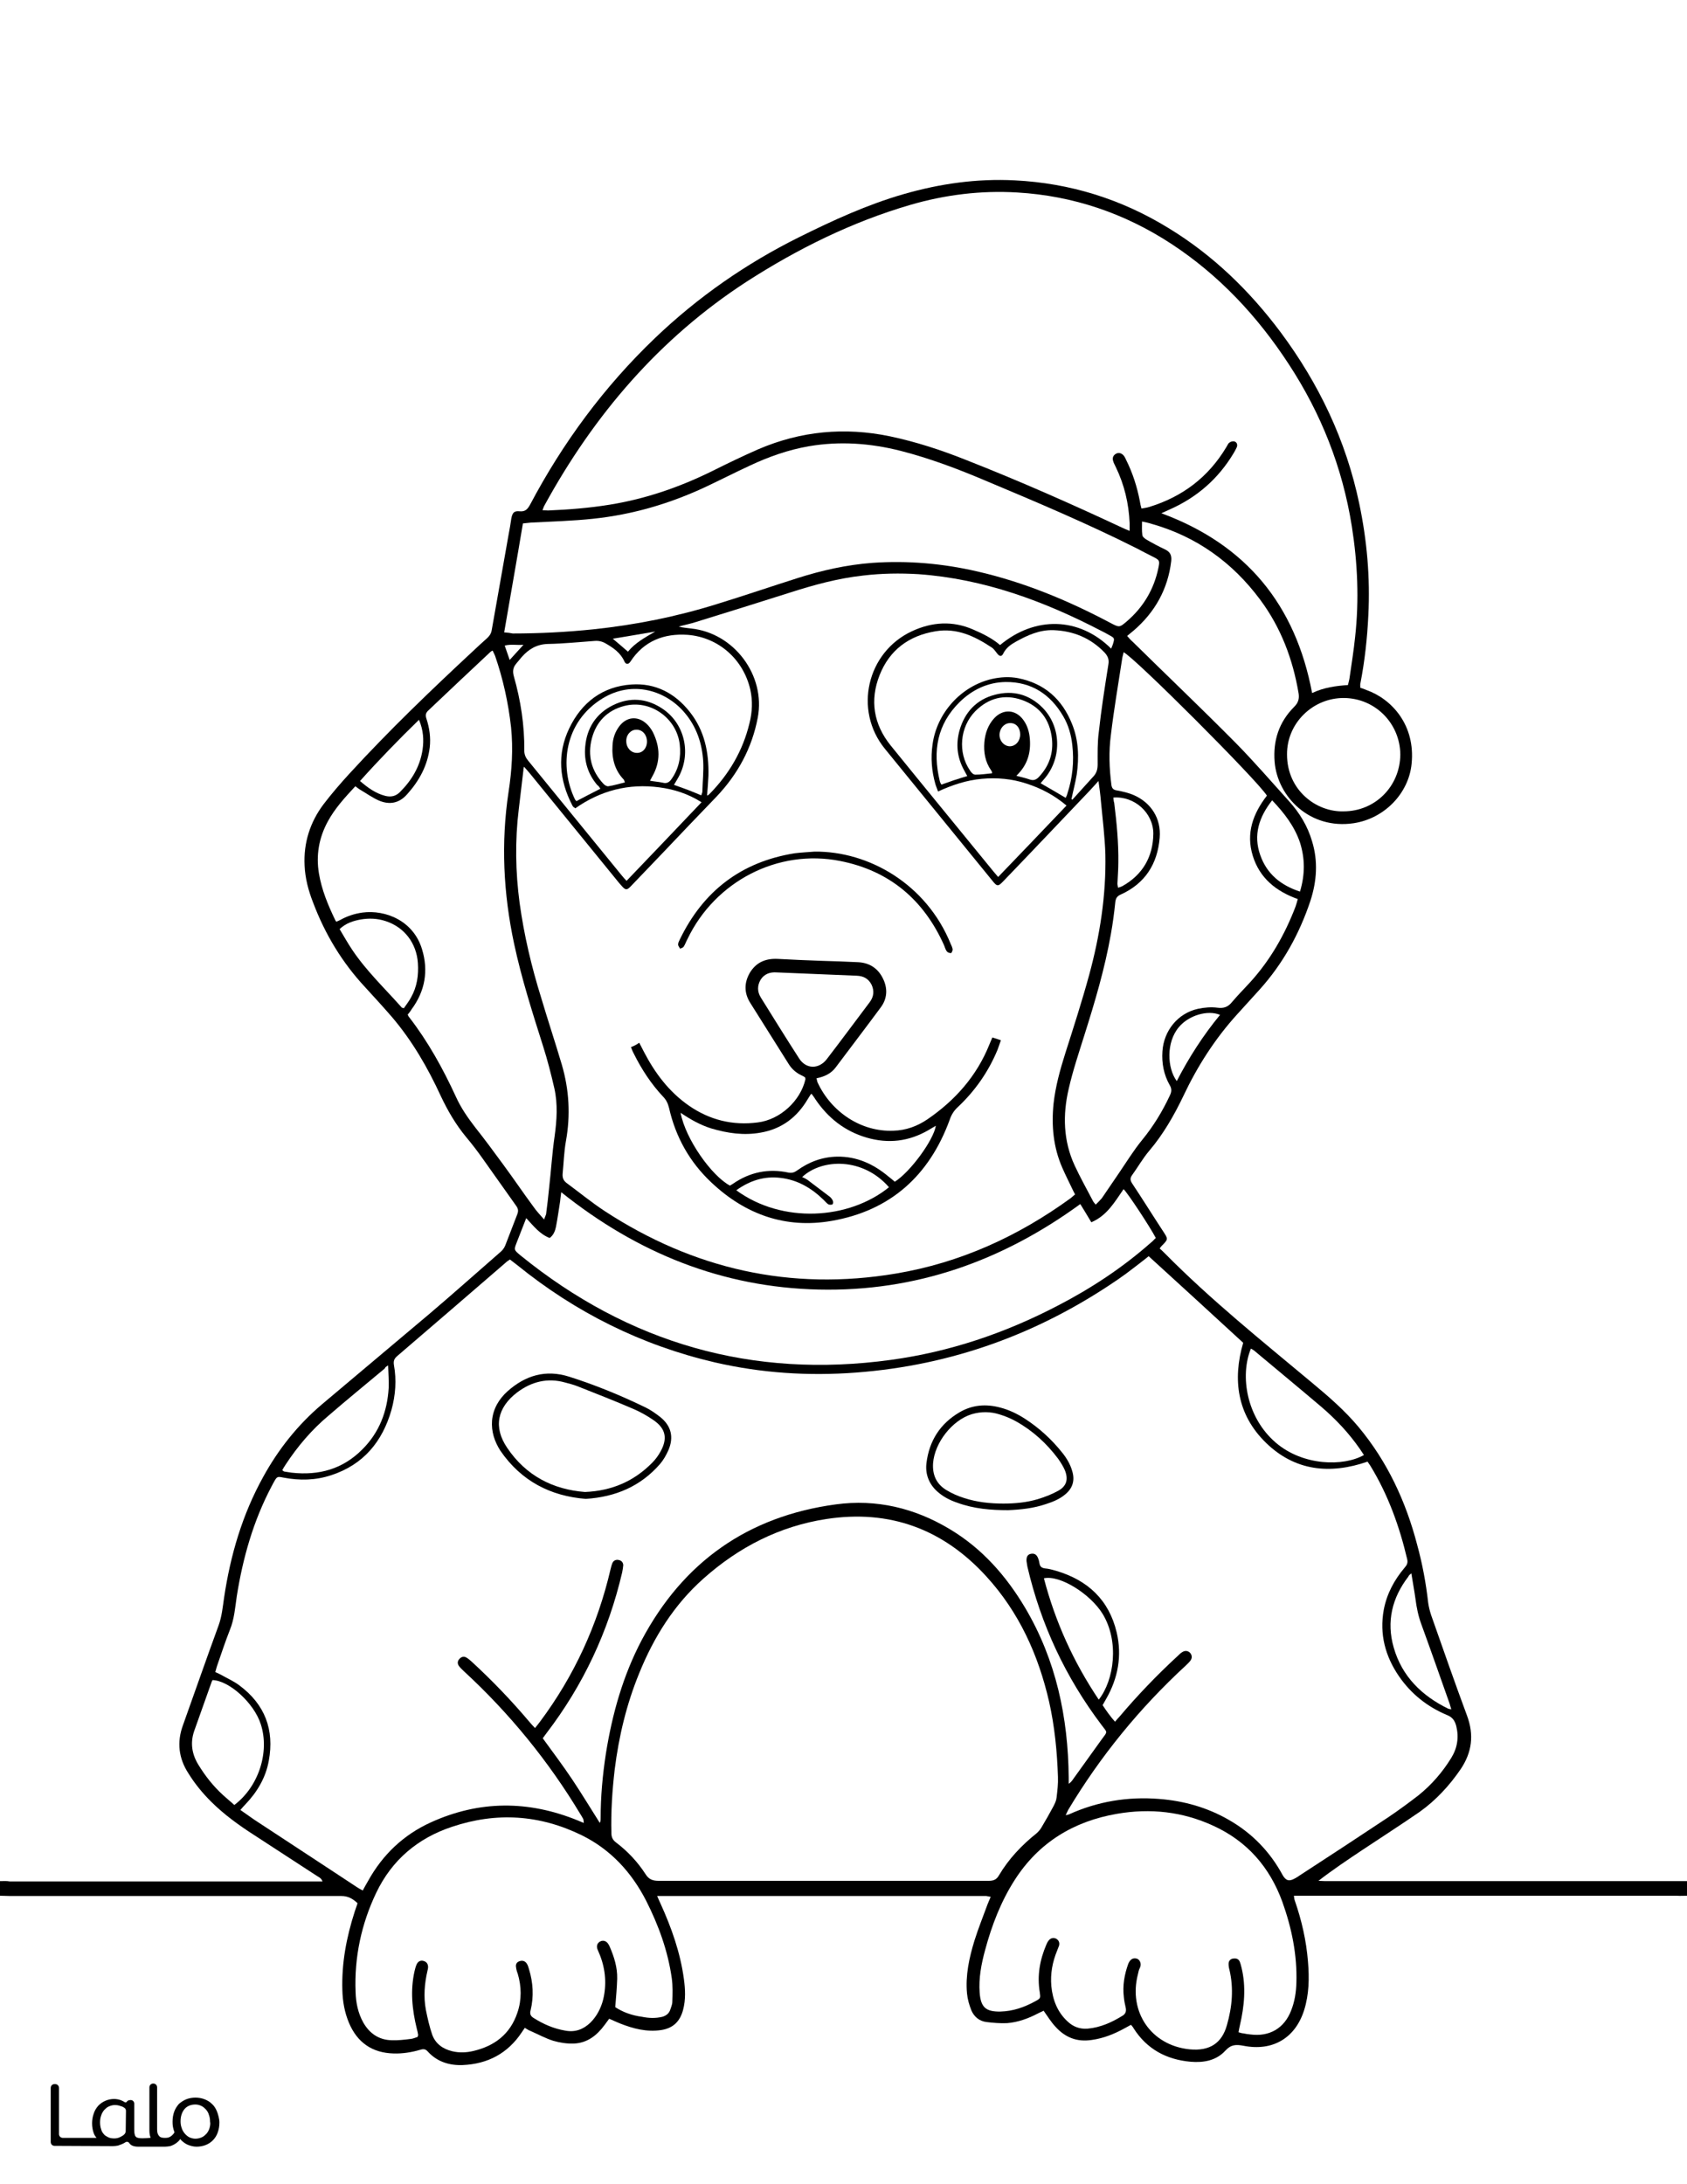
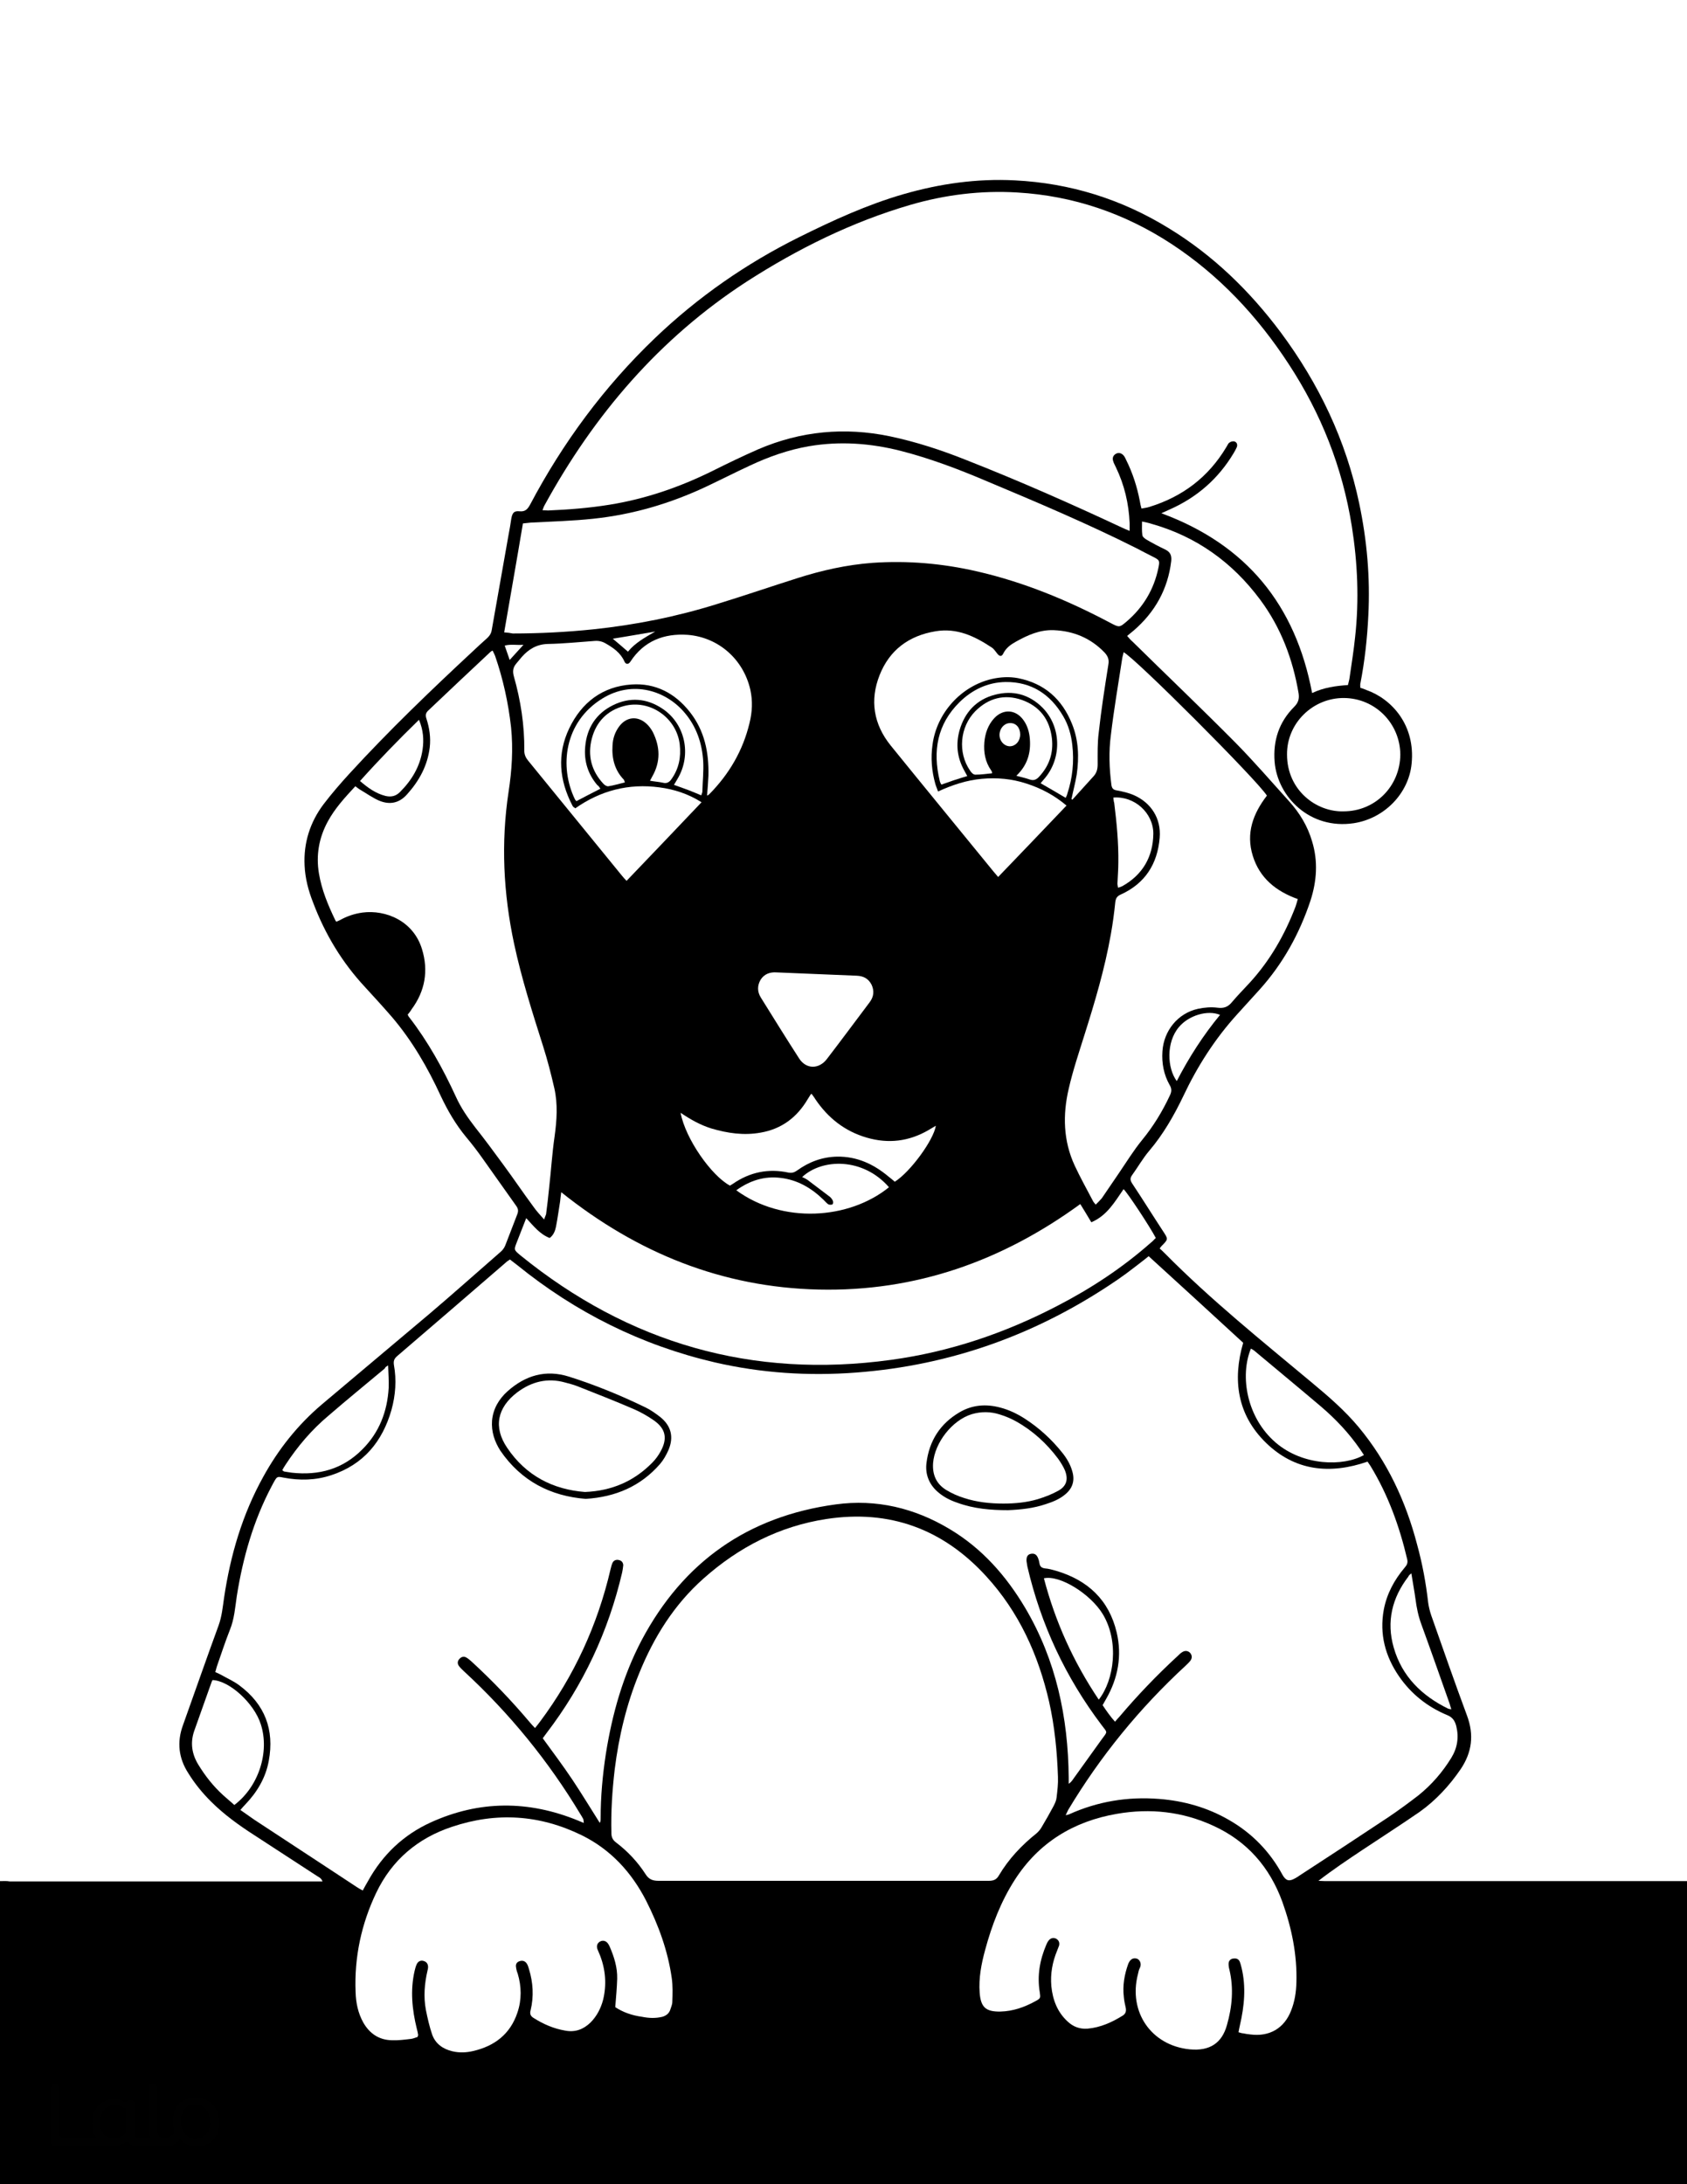
<svg xmlns="http://www.w3.org/2000/svg" version="1.1" id="Layer_1" data-layer="Layer_1" x="0px" y="0px" viewBox="0 0 612 792" style="enable-background:new 0 0 612 792;" xml:space="preserve">
  <style type="text/css">
	.st0{fill:#FFFFFF;}
	.st1{fill:#010101;}
</style>
  <g id="black">
    <rect width="612" height="792" />
  </g>
  <g id="Color">
    <path class="st0" d="M0,682.1C0,454.7,0,227.4,0,0c203.9,0,407.9,0,612,0c0,227.3,0,454.7,0,682.1c-1.1,0-2.2,0-3.4,0   c-30.1,0-60.2,0-90.2,0c-12.6,0-25.1,0-37.7,0c-0.8,0-1.6-0.1-2.4-0.1c5.3-4.1,10.7-7.7,16.1-11.3c6.9-4.6,13.8-9,20.6-13.7   c5.9-4.2,10.8-9.5,14.9-15.5c4.1-6.1,4.9-12.4,2.3-19.4c-4.5-12.1-8.7-24.2-13-36.4c-0.5-1.5-0.9-3.1-1.1-4.6   c-0.8-7.1-2.1-14.1-4-21c-4.1-15.7-10.8-30.1-21.2-42.6c-5-6-10.9-11.1-16.8-16c-18.2-15.2-36.8-30.1-53.5-47   c-0.6-0.6-1.2-1.2-1.9-1.8c0.3-0.4,0.5-0.7,0.7-0.9c2.5-2.5,2.4-2.5,0.5-5.4c-3.8-5.8-7.4-11.6-11.2-17.3c-0.7-1.1-0.8-1.9,0-3   c2.1-2.9,3.9-6.1,6.2-8.8c5.1-6,9-12.8,12.4-19.9c5.1-10.8,11.5-20.8,19.6-29.7c2.6-2.9,5.3-5.8,7.9-8.7   c8.6-9.5,14.6-20.4,18.6-32.4c2.3-7.1,2.8-14.3,0.6-21.5c-1.6-5.5-4.5-10.3-8.3-14.5c-6.5-7.2-12.8-14.5-19.6-21.4   c-12.2-12.3-24.8-24.3-37.2-36.5c-0.7-0.6-1.3-1.3-2-2.1c0.9-0.8,1.6-1.3,2.3-1.9c7.8-6.7,12.5-15.1,13.7-25.3   c0.2-2.1-0.4-3.3-2.3-4.2c-2.3-1.1-4.6-2.3-6.8-3.6c-0.6-0.4-1.4-1-1.4-1.7c-0.2-1.5-0.1-3-0.1-4.8c1.4,0.3,2.4,0.5,3.3,0.8   c16.4,4.6,29.5,14,39.6,27.6c7.5,10.1,11.8,21.5,13.9,33.9c0.3,2-0.1,3.4-1.6,4.9c-5.5,5.5-7.7,12.2-7.1,19.9   c1,12.7,12.8,24.7,28.7,22.3c11.2-1.7,20-10.9,21-21.6c1.4-13.9-7.1-23.4-16.4-26.7c-0.7-0.3-1.5-0.6-2.2-0.8c0-0.6-0.1-1.1,0-1.5   c1.6-8.2,2.5-16.4,2.9-24.8c0.7-13.7-0.5-27.2-3.3-40.5c-4.8-22.9-14.6-43.4-28.5-62.1c-11.3-15.1-24.6-28-40.7-37.8   c-17.1-10.5-35.7-16.3-55.8-17.3c-13.7-0.7-27.1,1.2-40.3,5c-13.2,3.8-25.6,9.5-37.9,15.6c-19.3,9.6-36.7,21.7-52.3,36.6   c-18.4,17.6-33.4,37.9-45.3,60.4c-0.9,1.6-1.7,2.6-3.8,2.4c-2-0.2-2.6,0.5-3,2.6c-0.3,2-0.6,3.9-1,5.9c-2,11.5-4.1,23-6.1,34.5   c-0.2,1.4-0.9,2.3-1.9,3.2c-1.6,1.4-3.2,2.9-4.8,4.4c-15.5,14.4-30.7,29-45,44.6c-3.2,3.5-6.4,7.2-9.3,11c-4.9,6.5-7.3,14-6.9,22.2   c0.2,4.7,1.4,9.2,3.1,13.5c4.3,11.4,10.5,21.7,18.9,30.7c3.3,3.6,6.6,7.2,9.8,10.9c7.3,8.6,12.9,18.3,17.6,28.5   c2.5,5.3,5.4,10.3,9.2,14.9c2.1,2.5,4.1,5.1,6,7.8c4.1,5.7,8.1,11.5,12.2,17.2c0.7,1,0.8,1.8,0.4,2.9c-1.5,3.8-2.9,7.6-4.4,11.4   c-0.4,1-1.1,1.9-2,2.6c-8.5,7.4-16.9,14.9-25.5,22.2c-13,11-26.1,21.9-39.1,32.9c-8.7,7.4-15.7,16.2-21.2,26.2   c-7.6,13.7-11.9,28.4-14.2,43.8c-0.5,3.4-0.8,6.8-2,10.1c-4.4,12-8.6,24.1-12.9,36.1c-2.3,6.2-1.6,12.1,2,17.6   c2.3,3.7,5,7,8.1,10.1c4.7,4.7,10.1,8.6,15.7,12.2c7.6,5,15.3,9.9,22.9,14.9c0.7,0.4,1.5,0.8,1.9,1.9c-1.2,0-2.1,0-3.1,0   c-36.8,0-73.6,0-110.4,0C2.4,682,1.2,682.1,0,682.1z" />
-     <path class="st0" d="M612,687.4c0,34.9,0,69.7,0,104.6c-204,0-408,0-612,0c0-34.9,0-69.8,0-104.6c1.2,0,2.4,0.1,3.6,0.1   c40.1,0,80.2,0,120.2,0c2.5,0,4.2,1,5.9,2.6c-0.3,1.1-0.7,2-1,3c-3,9.3-4.8,18.7-4.5,28.5c0.1,4.1,0.8,8.1,2.4,11.9   c3,7.1,8.4,10.9,16.2,11.1c3.2,0.1,6.4-0.4,9.5-1.3c1-0.3,1.9-0.5,2.8,0.5c3.4,3.8,7.9,5.2,12.8,5c9-0.4,16.3-4.2,21.4-11.9   c0.3-0.5,0.7-1,1.1-1.6c0.8,0.5,1.4,0.9,2.2,1.2c2.7,1.2,5.3,2.6,8.1,3.5c2.4,0.7,5,1.1,7.5,1c4.8-0.2,8.3-2.9,11.1-6.7   c0.6-0.8,1.1-1.5,1.7-2.3c1.4,0.6,2.6,1.2,3.9,1.7c4.8,1.9,9.7,3.2,15,2.4c4.4-0.7,6.8-3.2,7.9-7.3c1-3.7,0.8-7.5,0.3-11.2   c-1.3-9.6-4.5-18.6-8.5-27.4c-0.4-0.8-0.7-1.6-1.2-2.7c1.3,0,2.3,0,3.2,0c38.2,0,76.3,0,114.5,0c0.6,0,1.1,0,1.7,0   c0.5,0.1,1,0.2,1.6,0.3c-0.4,1-0.8,1.8-1.1,2.6c-1.6,4.4-3.4,8.8-4.8,13.3c-1.9,6.2-3.3,12.6-2.7,19.1c0.2,2.1,0.8,4.2,1.6,6.2   c1,2.3,2.9,3.9,5.5,4.2c2.4,0.3,4.9,0.5,7.4,0.4c4-0.3,7.8-1.7,11.4-3.6c0.7-0.3,1.4-0.7,1.9-0.9c1.5,2.1,2.7,4.1,4.3,5.8   c3.5,3.9,7.8,5.6,13.1,4.8c4.4-0.6,8.3-2.2,12.1-4.3c0.7-0.4,1.5-0.8,2.2-1.2c0.4,0.5,0.7,0.8,0.9,1.2c4.8,7.6,11.9,11.4,20.7,12.2   c4.7,0.4,9.3-0.4,12.6-4c2.1-2.3,3.9-2.3,6.6-1.8c10.6,2.1,18.8-2.8,22-12.9c1.8-5.7,1.9-11.6,1.4-17.6c-0.6-7.6-2.3-15-4.8-22.2   c-0.2-0.5-0.2-1-0.3-1.7c1.2,0,2.1,0,3.1,0c45.3,0,90.6,0,135.8,0C609.6,687.5,610.8,687.4,612,687.4z" />
    <path class="st0" d="M211.8,661c-0.8-0.3-1.5-0.6-2.2-0.9c-17.9-7.3-35.7-7.3-53.3,0.7c-9.9,4.5-17.5,11.7-22.8,21.3   c-0.6,1-1.2,2.1-1.9,3.4c-0.8-0.4-1.5-0.8-2.1-1.2c-2.7-1.8-5.5-3.6-8.2-5.4c-9.7-6.4-19.4-12.7-29.1-19.1c-1.6-1.1-3.1-2.2-5-3.5   c0.7-0.8,1.2-1.4,1.8-2c4.3-4.5,7.4-9.7,8.5-15.8c2.1-11.3-1.4-20.5-10.7-27.4c-2-1.5-4.3-2.5-6.4-3.7c-0.7-0.4-1.4-0.7-2.3-1.1   c0.3-0.9,0.4-1.6,0.7-2.4c1.5-4.3,2.9-8.6,4.6-12.9c1.6-3.9,1.9-8.1,2.5-12.2c2.2-13.9,6-27.3,12.6-39.8c0.3-0.5,0.5-1,0.8-1.5   c1.2-2.1,1.2-2.2,3.6-1.7c5.8,1.1,11.6,1,17.3-0.9c11.6-3.8,18.5-12.1,21.8-23.6c1.5-5.4,1.9-10.9,0.9-16.4   c-0.2-1.4,0.1-2.2,1.1-3.1c13.2-11.3,26.3-22.6,39.5-34c0.4-0.4,0.9-0.7,1.5-1.1c0.9,0.7,1.8,1.4,2.6,2   c21.2,17.2,45.1,29.1,71.7,35.3c16.9,3.9,34,5,51.2,3.7c34.8-2.6,66.4-14.1,95.1-33.8c1.9-1.3,3.8-2.7,5.6-4.1   c1.8-1.4,3.7-2.8,5.5-4.3c11.4,10.4,22.8,20.8,34.3,31.4c-3.9,13.4-2.2,26.1,8.3,36.3s23.2,11.5,36.8,6.8c0.4,0.6,0.8,1.1,1.1,1.6   c6.4,10.5,10.5,21.9,13.3,33.8c0.3,1.3-0.1,2.1-0.9,3c-3.8,4.5-6.5,9.5-7.6,15.3c-1.6,8.8,0.5,16.8,5.5,24.1   c4.4,6.4,10.3,11.1,17.5,14.1c2,0.8,2.8,2.1,3.3,4c1,4.1,0.4,7.9-1.8,11.5c-3.2,5.2-7.1,9.7-11.8,13.5c-3.6,2.8-7.3,5.5-11,8   c-10.7,7.1-21.5,14.2-32.3,21.2c-0.5,0.4-1.1,0.7-1.6,1c-2.1,1.2-3.3,0.9-4.5-1.2c-4.6-8.5-11.1-15.2-19.5-20   c-7.8-4.5-16.3-6.9-25.3-7.6c-11.4-0.9-22.3,0.9-32.7,5.6c-0.3,0.1-0.6,0.2-1.2,0.3c0.4-0.8,0.6-1.3,0.9-1.9   c11.7-19.5,25.9-36.9,42.6-52.3c0.6-0.6,1.3-1.2,1.8-1.9c0.6-0.9,0.6-1.8-0.1-2.7c-0.7-0.8-1.8-1-2.8-0.4c-0.7,0.4-1.3,1-1.8,1.5   c-7.5,6.9-14.5,14.2-21.1,22c-0.5,0.5-1,1.1-1.6,1.8c-1.7-1.9-3.1-3.9-4.5-6c0.4-0.8,0.9-1.5,1.3-2.3c4.3-7.5,5.8-15.6,3.8-24.1   c-2.8-11.8-10.5-18.9-21.9-22.3c-1.4-0.4-2.8-0.8-4.2-0.9c-1.2-0.2-1.7-0.7-1.9-1.8c-0.1-0.5-0.2-1.1-0.4-1.6   c-0.5-1.5-1.3-2.1-2.6-1.9c-1.3,0.2-1.8,1.1-1.7,2.7c0.1,0.6,0.2,1.3,0.3,1.9c4.9,21.1,13.9,40.3,27,57.6c2.1,2.8,2.2,2.1-0.1,5.2   c-3.4,4.7-6.8,9.5-10.2,14.2c-0.4,0.6-0.9,1.3-1.7,1.8c0-0.8,0-1.5,0-2.3c-0.2-21.8-4.6-42.6-15.8-61.5   c-6.9-11.6-15.6-21.5-27.3-28.5c-12.8-7.7-26.7-11-41.4-9c-31.8,4.3-55.3,20.8-70.4,49.2c-6.8,12.9-10.7,26.8-13,41.2   c-1.2,7.8-1.9,15.6-1.9,23.4c0,0.5,0,1.1-0.3,1.7c-3.3-5.2-6.5-10.5-9.9-15.6s-7.1-10-10.8-15.1c0.5-0.6,0.9-1.3,1.4-1.9   c13.3-17.4,22.4-36.8,27.4-58.2c0.2-0.9,0.3-1.7,0.4-2.6c0-1-0.6-1.7-1.5-1.9c-1-0.3-2,0.1-2.4,1c-0.3,0.7-0.5,1.5-0.7,2.3   c-4.7,20.2-13.2,38.7-25.6,55.3c-0.5,0.7-1.1,1.4-1.8,2.3c-0.8-0.8-1.4-1.5-2-2.2c-6.5-7.7-13.5-15-20.9-21.8   c-0.6-0.5-1.2-1.1-1.9-1.5c-0.9-0.6-1.9-0.4-2.6,0.4c-0.8,0.8-0.8,1.8-0.2,2.6c0.5,0.7,1.2,1.3,1.8,1.9   c16.6,15.3,30.7,32.6,42.3,51.9c0.3,0.5,0.7,1.1,1,1.7C211.8,660.4,211.7,660.6,211.8,661z M212.5,543.5   c10.9-0.7,19.9-4.6,26.9-12.6c1.3-1.5,2.3-3.3,3.1-5.1c2-4.7,1-8.8-3-12c-1.7-1.3-3.5-2.6-5.4-3.5c-8.9-4.3-18.1-8.1-27.6-11.1   c-8.5-2.7-15.9-0.5-22.4,5.3c-3.1,2.8-5.2,6.3-5.6,10.6c-0.3,4,0.9,7.6,3,10.9C189.1,537.1,199.8,542.5,212.5,543.5z M365.7,547.6   c4.7-0.2,9.3-0.7,13.7-2.2c2.5-0.8,5-1.8,7-3.5c2.7-2.2,3.6-5,2.6-8.4c-0.7-2.5-2-4.7-3.6-6.7c-3.9-4.9-8.5-9.1-13.8-12.5   c-2.7-1.7-5.6-3.1-8.7-3.9c-5.2-1.4-10.2-1-14.8,1.7c-7,4.1-11,10.3-12,18.4c-0.5,4,0.9,7.6,3.9,10.3c2.1,1.9,4.6,3.2,7.3,4.1   C353.3,547.1,359.5,547.6,365.7,547.6z" />
-     <path class="st0" d="M190.1,278c0.9,1,1.4,1.6,2,2.3c10.9,13.3,21.7,26.7,32.6,40c0.3,0.3,0.5,0.6,0.8,0.9c1.4,1.6,1.9,1.7,3.4,0.1   c7.1-7.4,14.2-14.8,21.2-22.2c3.3-3.4,6.5-6.8,9.8-10.2c7.7-8.1,12.9-17.6,15-28.7c2.9-15.3-8.6-30.7-24.2-32.3   c-1.5-0.2-3-0.3-4.5-0.7c2.1-0.6,4.3-1,6.4-1.7c11.3-3.5,22.6-7,33.9-10.6c8.7-2.8,17.5-5.2,26.6-6.2c6.7-0.8,13.4-0.9,20.1-0.5   c23.7,1.7,45.4,9.7,66.2,20.5c1,0.5,2,1,3,1.6c2,1.1,2,1.1,1.3,3.4c-0.2,0.5-0.4,1-0.6,1.5c-11.7-11.6-27.7-11.8-40.3-1.3   c-2.8-2.4-6.2-4.1-9.7-5.6c-7.5-3.3-15-2.8-22.3,0.6c-16.3,7.6-21.2,28.6-9.8,42.6c12.9,15.9,25.9,31.7,38.8,47.6   c2,2.5,2.2,2.5,4.4,0.2c10.5-10.9,20.9-21.9,31.3-32.8c0.9-1,1.8-2,3-3.3c0.4,2.8,0.7,5.1,0.9,7.5c0.6,6.4,1.4,12.7,1.6,19.1   c0.3,14.9-2,29.5-5.9,43.8c-2.6,9.5-5.6,18.8-8.6,28.2c-1.9,6-3.6,12.1-4.3,18.4c-0.8,8-0.1,15.8,3.2,23.3c1.1,2.5,2.3,4.9,3.5,7.4   c0.3,0.7,0.7,1.4,1.1,2.2c-0.6,0.5-1,0.9-1.5,1.3c-19.1,13.9-40.2,23.5-63.5,27.4c-38.2,6.4-73.4-1.6-105.7-22.7   c-4.7-3.1-9.1-6.7-13.7-10.1c-1.1-0.8-1.6-1.8-1.5-3.3c0.4-4,0.5-8,1.2-11.9c1.7-9.4,1.2-18.6-1.5-27.8c-2.4-8.1-5.1-16.2-7.5-24.3   c-3.5-11.2-6.2-22.7-7.8-34.3c-1.5-11.3-1.7-22.6-0.3-34c0.6-4.8,1.1-9.5,1.7-14.3C189.8,279.1,189.9,278.8,190.1,278z    M228.9,379.7c0.4,1.1,0.7,1.8,1.1,2.5c2.8,5.6,6.2,10.8,10.5,15.4c1.2,1.2,1.8,2.5,2.2,4.1c2.4,10.6,7.5,19.7,15.4,27.1   c12.3,11.6,26.9,16.8,43.6,13.9c21.3-3.7,35.4-16.4,42.8-36.6c0.6-1.8,1.5-3.3,2.9-4.6c6.3-5.9,11.2-12.9,14.5-20.9   c0.4-1,0.7-2.1,1.2-3.4c-1.1-0.4-2.1-0.7-3.1-1c-0.4,1-0.8,1.8-1.1,2.6c-4.6,11.4-12.4,20.2-22.5,27.1c-3.7,2.5-7.8,4-12.3,4.1   c-11.6,0.5-22.5-6.7-27.5-17.5c-0.2-0.4-0.2-0.9-0.4-1.5c2.9-0.6,5.3-1.7,7-4c5.4-7.2,10.9-14.4,16.3-21.7   c2.4-3.2,2.6-6.9,0.8-10.5c-1.8-3.7-4.9-5.7-9-5.9c-4.5-0.2-8.9-0.4-13.4-0.5c-5.3-0.2-10.5-0.4-15.8-0.7c-4.3-0.2-7.7,1.2-10,4.9   c-2.2,3.7-2.2,7.5,0.1,11.1c4.6,7.4,9.3,14.7,13.9,22.1c1.1,1.8,2.7,3.2,4.6,4.1c0.5,0.2,1,0.5,1.4,0.8c0,0.3,0.1,0.5,0.1,0.6   c-1.8,7.9-9.2,14.7-17.3,15.7c-9.1,1.2-17.5-0.9-25-6.1c-7.2-5-12.3-11.8-16.3-19.5c-0.5-1-1.1-2.1-1.7-3.3   C230.8,378.9,229.9,379.3,228.9,379.7z M295.5,308.8c-2.4,0.2-4.8,0.3-7.2,0.6c-19.4,3.1-33.2,13.7-41.7,31.3   c-0.3,0.6-0.6,1.2-0.6,1.8c0,0.5,0.5,1,0.7,1.5c0.5-0.2,1.1-0.4,1.3-0.7c0.6-0.9,0.9-1.9,1.4-2.8c10-20.9,32.8-32.8,55.4-28.3   c17.8,3.5,30.3,14,37.7,30.6c0.3,0.7,0.5,1.6,1,2.2c0.3,0.4,1,0.6,1.5,0.6c0.2,0,0.6-0.9,0.6-1.3c-0.1-0.7-0.4-1.4-0.7-2   C336.1,320.6,315.2,308.6,295.5,308.8z" />
    <path class="st0" d="M421.3,186.1c1.2-0.5,2-0.9,2.9-1.3c10-4.4,17.8-11.2,23.4-20.6c0.4-0.7,0.8-1.4,1.1-2.1c0.3-0.9,0-1.7-0.8-2   c-0.6-0.2-1.4,0-1.9,0.4c-0.5,0.3-0.7,1-1.1,1.6c-6.5,10.9-15.9,18-27.9,21.7c-0.9,0.3-1.8,0.4-2.9,0.6c-0.3-1.1-0.5-1.9-0.6-2.7   c-1-5.2-2.6-10.2-5-15c-0.2-0.4-0.4-0.9-0.7-1.3c-0.8-1.1-1.9-1.4-2.9-0.9c-1.1,0.6-1.5,1.6-1,2.9c0.2,0.7,0.6,1.3,0.9,2   c3.1,6.4,4.7,13.2,5,20.3c0,0.8,0,1.6,0,2.8c-1.2-0.5-2-0.8-2.8-1.2c-18.6-8.7-37.4-17-56.5-24.5c-9-3.6-18.2-6.6-27.7-8.6   c-16.4-3.4-32.3-1.9-47.7,4.7c-5.7,2.5-11.3,5.2-16.9,8c-11.8,5.8-24,10-37,12.1c-7.4,1.2-14.9,1.8-22.4,2.1c-0.6,0-1.2-0.1-2-0.1   c0.3-0.7,0.4-1.2,0.7-1.7c18-32.9,41.8-60.7,73.4-81.2c18.5-11.9,38.1-21.6,59.3-27.8c12.7-3.7,25.7-5.3,38.9-4.5   c20.2,1.2,38.8,7.5,55.8,18.6c17.4,11.4,31.3,26.3,42.6,43.6c11.8,18,19.5,37.5,22.9,58.8c2.1,13.3,2.7,26.7,1.2,40.2   c-0.5,4.9-1.3,9.8-2,14.7c-0.1,0.9-0.4,1.7-0.6,2.7c-4.4,0.3-8.8,0.9-13,2.9C470,219.4,452.2,197.5,421.3,186.1z" />
    <path class="st0" d="M298.3,682c-19.8,0-39.6,0-59.3,0c-2.2,0-3.6-0.5-4.8-2.4c-2.9-4.5-6.5-8.3-10.7-11.5   c-1.2-0.9-1.7-1.9-1.7-3.4c-0.2-7.7,0.3-15.4,1.2-23.1c1.5-12,4.3-23.7,8.9-34.9c5.3-13.1,12.7-24.9,23.3-34.3   c12.8-11.4,27.6-19,44.6-21.6c22.9-3.5,42.3,3.6,58,20.8c11.9,13,18.9,28.5,22.8,45.5c2,8.9,2.9,18.1,3.2,27.2   c0.1,2.5-0.2,5-0.5,7.5c-0.1,1.1-0.6,2.1-1.1,3.1c-1.4,2.6-2.8,5.1-4.3,7.6c-0.5,0.9-1.2,1.7-1.9,2.3c-5.4,4.3-10.1,9.3-13.6,15.2   c-0.9,1.6-2,2-3.8,2C338.4,682,318.4,682,298.3,682z" />
    <path class="st0" d="M182.9,229.3c2.3-13.4,4.6-26.3,6.8-39.5c1-0.1,1.9-0.2,2.8-0.3c7.6-0.4,15.2-0.6,22.7-1.4   c14.3-1.5,27.9-5.5,40.9-11.6c5.3-2.5,10.6-5.2,16-7.7c6.8-3.2,13.9-5.7,21.4-7c11.2-1.9,22.3-1.1,33.3,1.7   c10.5,2.7,20.6,6.5,30.5,10.7c18.6,7.8,37.1,15.6,55.2,24.7c1.9,1,3.8,2,5.8,3c2.4,1.2,2.5,1.4,1.9,4.2c-1.6,7.6-5.4,14-11.3,19.1   c-2.8,2.4-2.8,2.4-6.2,0.6c-15.3-8.1-31.2-14.7-48.2-18.6c-12.6-2.9-25.3-4-38.1-3.1c-9.2,0.7-18.2,2.7-27,5.5   c-9.8,3.1-19.4,6.4-29.2,9.4c-14.7,4.6-29.7,7.6-45,9.2c-9.7,1-19.4,1.5-29.2,1.5C185.1,229.5,184.2,229.4,182.9,229.3z" />
    <path class="st0" d="M197.4,442.2c-1.6-1.8-2.9-3.2-4-4.8c-3.7-5-7.2-10.2-10.9-15.2c-3.3-4.5-6.6-9-10.1-13.4   c-2.7-3.5-5.2-7.1-7-11.1c-4.7-10.2-10.1-20-17-28.9c-0.2-0.2-0.3-0.5-0.5-0.9c0.5-0.6,1-1.2,1.4-1.9c4.9-6.6,6.2-14,3.8-21.8   c-3.1-10.3-13.2-14.4-21.6-13.3c-2.9,0.4-5.6,1.3-8.1,2.7c-0.4,0.2-0.8,0.4-1.4,0.6c-0.2-0.2-0.3-0.4-0.4-0.6   c-2.6-5.4-4.9-10.9-5.9-16.9c-1.1-6.6,0-12.9,3.2-18.8c2.6-4.8,6.2-8.7,10-12.8c0.7,0.5,1.3,1,2,1.4c2.2,1.3,4.3,2.8,6.6,3.8   c3.8,1.6,7.3,1,10.2-2.3c4.4-4.9,7.4-10.4,8.2-17c0.4-3.6-0.1-7-1.2-10.4c-0.4-1.2-0.3-2.1,0.7-3c7.5-7.1,15-14.2,22.5-21.2   c0.2-0.2,0.4-0.3,0.8-0.5c0.3,0.6,0.6,1.2,0.9,1.9c2.9,8.4,4.8,17,5.8,25.9c0.8,7.9,0.3,15.6-0.9,23.4c-2.8,18.5-1.9,36.8,2,55.1   c2.7,12.6,6.6,24.8,10.5,37.1c1.6,5,2.9,10.1,4.1,15.3c1.3,5.8,0.9,11.6,0.1,17.4c-0.9,6.2-1.3,12.6-2,18.8   c-0.3,3.2-0.7,6.4-1.1,9.5C198,440.7,197.7,441.2,197.4,442.2z" />
    <path class="st0" d="M397.5,436.8c-0.5-0.6-0.9-1-1.1-1.5c-2.2-4.2-4.5-8.3-6.5-12.6c-4.2-9-4.4-18.5-2.2-27.9   c1.5-6.6,3.7-13.1,5.7-19.5c3.8-12,7.4-24.1,9.6-36.6c0.7-3.9,1.2-7.7,1.6-11.6c0.2-1.4,0.6-2.1,1.9-2.7c8.9-4,13.4-11.1,14.2-20.6   c0.6-7.1-3.2-12.7-9.2-15.4c-2-0.9-4.2-1.4-6.4-1.8c-1.2-0.2-1.7-0.7-1.9-1.9c-0.8-6.1-1-12.2-0.2-18.2c1.1-9.3,2.7-18.5,4.1-27.7   c0.1-0.8,0.4-1.5,0.5-2.3c3.8,1.7,48.5,46.4,52,52c-5,6.5-7.7,13.6-5.1,21.9c2.5,8,8.4,12.8,16.3,15.6c-0.3,1-0.5,1.9-0.8,2.7   c-3.9,10.2-9.2,19.5-16.6,27.6c-2.2,2.4-4.4,4.6-6.5,7.1c-1.4,1.7-2.9,2.3-5.2,2c-2.3-0.3-4.8-0.1-7.1,0.4   c-7.3,1.6-12.4,7.9-12.9,15.4c-0.3,4.3,0.5,8.5,2.6,12.2c0.8,1.3,0.8,2.4,0.1,3.8c-2.7,5.8-6,11.2-10.1,16.2   c-3.1,3.8-5.6,7.9-8.4,12c-2.1,3-4.1,6.1-6.2,9.1C399.2,435.1,398.4,435.9,397.5,436.8z" />
    <path class="st0" d="M449.3,736.9c0.2-1,0.3-1.7,0.5-2.5c1.6-6.9,2.3-13.9,0.6-20.9c-0.2-0.8-0.4-1.6-0.7-2.3c-0.5-1-1.4-1.2-2.5-1   c-1,0.2-1.5,1-1.5,1.9c0,0.7,0.1,1.4,0.3,2.1c1.6,6.8,1,13.5-0.9,20.1c-1.8,6.5-6.2,9.5-13.5,8.8c-14-1.4-22.3-13.6-18.8-27.2   c0.2-0.8,0.3-1.6,0.7-2.3c0.8-1.6-0.1-3.1-1.1-3.4c-1.3-0.4-2.4,0.2-3.1,1.9c-1.4,3.9-2.1,7.9-1.6,12c0.1,1.3,0.4,2.7,0.7,4   c0.2,1.1,0,2-1,2.7c-4,2.5-8.2,4.4-12.9,4.8c-2.8,0.2-5.2-0.7-7.2-2.6c-3.7-3.4-5.4-7.8-5.9-12.8c-0.4-4.5,0.4-8.8,2.1-12.9   c0.2-0.6,0.5-1.2,0.7-1.8c0.3-1.2-0.2-2.1-1.2-2.6c-1-0.4-2-0.1-2.7,0.9c-0.3,0.4-0.5,0.8-0.7,1.3c-2.4,5.6-3.4,11.3-2.4,17.3   c0.3,2.1,0.3,2.2-1.5,3.2c-4,2.2-8.2,3.7-12.8,3.8c-5.3,0.1-7.1-1.6-7.5-6.8c-0.4-5.3,0.6-10.5,2-15.6c2.4-8.9,5.7-17.5,10.7-25.3   c8.7-13.6,21.4-21.3,37.1-24c12.1-2.1,23.8-0.8,34.9,4.3c12.3,5.6,20.5,15,25.1,27.6c3.4,9.5,5.4,19.2,5.1,29.3   c-0.1,3.5-0.6,6.8-1.9,10.1c-2.5,6.5-7.9,9.6-14.8,8.7c-0.9-0.1-1.7-0.2-2.6-0.4C450.5,737.3,450.1,737.1,449.3,736.9z" />
    <path class="st0" d="M223.2,727.8c0.3-3.8,0.6-7,0.7-10.3c0.1-4.1-1.1-7.9-2.7-11.6c-0.2-0.4-0.3-0.7-0.6-1.1   c-0.7-1-1.7-1.3-2.7-0.9c-1.1,0.5-1.6,1.5-1.2,2.8c0.3,0.8,0.7,1.6,1,2.4c2,5.2,2.4,10.6,1.1,16c-0.8,3.1-2.3,6-4.6,8.3   c-2.6,2.5-5.6,3.6-9.2,2.9c-4.1-0.7-7.8-2.3-11.3-4.5c-1.2-0.7-1.6-1.5-1.2-2.9c1.2-5,0.9-10-0.6-14.9c-0.2-0.7-0.4-1.4-0.8-2   c-0.6-0.9-1.5-1.2-2.5-0.9c-1.1,0.3-1.6,1.1-1.4,2.2c0.1,0.8,0.3,1.6,0.6,2.3c1.4,4.7,1.5,9.5-0.1,14.2c-2.6,7.8-8.3,12.1-16,13.9   c-2.5,0.6-5.1,0.7-7.6,0.1c-3.4-0.8-6.1-2.7-7.3-6c-1-2.9-1.7-6-2.3-9c-0.9-4.8-0.5-9.6,0.6-14.3c0.1-0.4,0.2-0.8,0.2-1.2   c0-1.1-0.5-1.9-1.5-2.2c-1-0.4-2.1,0-2.6,1.1c-0.4,0.8-0.6,1.7-0.8,2.5c-1.6,7-0.9,14,0.8,20.9c0.2,0.8,0.4,1.5,0.5,2.3   c0,0.1-0.1,0.3-0.2,0.7c-0.7,0.2-1.5,0.6-2.3,0.7c-2.4,0.3-4.8,0.6-7.1,0.5c-4.6-0.1-8-2.4-10.3-6.4c-1.9-3.4-2.7-7.2-2.8-11.1   c-0.5-12.6,2.1-24.7,7.5-36c5.7-11.9,15.1-19.8,27.5-23.9c16.1-5.4,31.8-4.4,47.1,3.1c10.5,5.2,18,13.4,23.3,23.7   c4.5,8.9,7.9,18.2,9.3,28.1c0.4,2.8,0.3,5.7,0.2,8.6c0,1-0.5,2-0.8,3c-0.5,1.3-1.5,2-2.8,2.4c-2.5,0.6-4.9,0.5-7.4,0   C229.2,730.8,225.9,729.6,223.2,727.8z" />
    <path class="st0" d="M190.9,441.7c2.7,2.9,4.9,5.8,8.5,7.2c1.4-1,2-2.6,2.3-4.1c0.6-3.1,1-6.1,1.5-9.2c0.1-0.9,0.2-1.9,0.4-3.3   c27.5,22,58.3,34.5,93.4,35.3s66.5-10.3,94.9-31c1.4,2.2,2.6,4.3,4,6.6c5.7-2.4,8.5-7.4,11.7-12c1.3,1.1,9.5,13.5,11.7,17.7   c-0.6,0.5-1.1,1.2-1.8,1.7c-10.3,9.1-21.7,16.6-33.9,22.9c-19,9.9-39.1,16.7-60.4,19.6c-50.3,6.9-95.1-6-134.4-37.9   c-2.4-2-2.4-2-1.3-4.8C188.6,447.7,189.6,444.9,190.9,441.7z" />
    <path class="st0" d="M208.7,293.1c9.1-6.4,19.3-9.1,30.5-7.6c5.3,0.7,10.4,2.3,15.3,5.4c-9.1,9.6-18.1,19-27.2,28.5   c-0.7-0.7-1.2-1.3-1.7-1.9c-11.4-13.9-22.7-27.9-34.1-41.8c-0.8-1-1.3-2.1-1.3-3.5c0.1-9.2-1.3-18.2-3.8-27   c-0.5-1.8-0.3-3.2,0.9-4.6c0.7-0.8,1.3-1.6,2-2.4c2.5-2.8,5.4-4.6,9.5-4.7c5.7-0.1,11.3-0.7,17-1.1c1.4-0.1,2.7,0.2,3.9,0.9   c2.8,1.6,5.4,3.4,6.8,6.5c0.5,1.2,1.5,1.2,2.2,0.1c4.9-7.5,12.2-10.3,20.8-9.7c11.2,0.9,20.2,8.9,22.7,19.9   c0.9,4.1,0.7,8.1-0.3,12.1c-2.4,10-7.4,18.5-14.6,25.8c-0.2,0.2-0.4,0.3-0.8,0.5c0.2-2.5,0.4-4.9,0.5-7.2   c0.2-8.5-1.4-16.4-6.8-23.2c-5.3-6.7-12.4-10.5-21.1-9.9c-10.5,0.7-18.1,6.5-22.6,15.9s-3.6,18.8,1.1,27.9c0.1,0.2,0.2,0.4,0.4,0.6   C208.2,292.7,208.3,292.8,208.7,293.1z" />
    <path class="st0" d="M388.7,289.8c0.6-3,1.4-5.9,1.9-8.9c0.9-6.3,0.7-12.5-1.7-18.4c-3.6-9-10-14.7-19.6-16.6   c-3.2-0.6-6.4-0.4-9.5,0.3c-11.2,2.6-20,12.4-21.5,23.8c-0.7,4.8-0.3,9.6,1,14.2c0.2,0.8,0.6,1.6,1,2.8c5.2-2.4,10.4-4.1,15.9-4.6   s10.9,0,16.1,1.7c5.3,1.7,10.1,4.2,14.6,8c-8.3,8.7-16.5,17.3-24.8,25.9c-0.7-0.8-1.2-1.4-1.7-2c-12.4-15.2-24.9-30.4-37.3-45.7   c-6.2-7.7-7.6-16.4-4-25.5s10.6-14.3,20.3-15.9c7.8-1.3,14.2,1.8,20.4,5.9c0.8,0.5,1.3,1.4,1.9,2.1c0.9,1.2,1.7,1.3,2.3,0   c1-2,2.7-3.2,4.5-4.2c4.3-2.4,8.7-4.4,13.8-4.2c7.2,0.3,13.4,2.9,18.4,8.1c1.2,1.3,1.7,2.5,1.4,4.3c-1.3,8.2-2.6,16.4-3.5,24.7   c-0.5,3.8-0.4,7.7-0.4,11.5c0,1.7-0.3,3.1-1.5,4.4c-2.6,2.8-5.1,5.7-7.7,8.5C389,289.9,388.8,289.8,388.7,289.8z" />
    <path class="st0" d="M487.4,294.2c-9.8,0.3-20.5-7.6-20.5-20.6c-0.1-11.4,9.4-20.6,20.7-20.5c11.3,0.1,20.3,9.2,20.4,20.5   C507.9,285.1,498.9,294.2,487.4,294.2z" />
    <path class="st0" d="M494.8,527.6c-7.4,4.2-22.1,4-32-4.5c-10.5-9-13.1-24.1-9-34.1c0.5,0.3,1.1,0.6,1.5,1c8,6.7,16,13.3,23.9,20   c5.4,4.6,10.2,9.7,14.2,15.5C493.9,526.2,494.3,526.9,494.8,527.6z" />
    <path class="st0" d="M85,654.5c-1.4-1.3-2.8-2.4-4.2-3.7c-3.5-3.2-6.4-6.9-8.9-11c-2.3-3.8-2.9-7.8-1.5-12c2.1-6,4.3-12,6.4-18   c0.1-0.2,0.2-0.4,0.3-0.6c6.1,0.2,15.1,8.4,17.5,16C97.9,635.3,93.8,647.9,85,654.5z" />
    <path class="st0" d="M140.8,495.1c0.1,3.1,0.3,5.6,0.2,8.2c-0.5,8.5-3.4,16.1-9.5,22.2c-7.1,7.2-15.8,9.6-25.7,8.5   c-0.9-0.1-1.7-0.3-2.6-0.4c-0.2,0-0.4-0.2-0.8-0.5c0.4-0.7,0.7-1.3,1.2-2c4.4-6.7,9.5-12.7,15.6-17.8c6.7-5.8,13.6-11.4,20.4-17.1   C139.7,495.8,140,495.6,140.8,495.1z" />
    <path class="st0" d="M386.6,289.3c-3-1.8-6-3.5-9.1-5.3c0.6-0.7,1.2-1.4,1.7-2c6.1-7.5,5.7-18.6-1-25.4c-4.8-4.8-10.7-6.4-17.2-4.7   c-6.7,1.7-11,6.3-12.9,12.9c-1.4,5-0.9,9.8,1.6,14.4c0.3,0.6,0.7,1.3,1.2,2.2c-1.7,0.5-3.2,1-4.8,1.5c-1.5,0.5-3,1.1-4.6,1.6   c-0.3-0.5-0.5-0.9-0.6-1.4c-2.6-10.8-0.9-20.5,7.2-28.5c4.6-4.5,10.2-7.2,16.7-7.3c9.4-0.1,16.3,4.5,20.9,12.4   c1.9,3.2,2.9,6.8,3.3,10.4c0.7,6,0.1,12-1.8,17.7C387.1,288.4,386.8,288.8,386.6,289.3z" />
    <path class="st0" d="M217.8,286c-3.1,1.6-5.9,3-8.7,4.5c-0.2-0.3-0.4-0.4-0.5-0.6c-5.8-11.9-3.9-28.1,9.9-36.6   c11-6.8,23.2-2.9,30,5.3c4.2,5,6.2,11,6.6,17.4c0.2,3.6-0.2,7.3-0.3,11c0,0.4-0.2,0.7-0.4,1.4c-1.7-0.7-3.3-1.4-4.9-2   c-1.6-0.6-3.1-1.1-5-1.8c0.5-0.8,0.9-1.5,1.3-2.2c5.2-8.7,2.8-20-5.6-25.5c-5.6-3.7-11.7-4.2-17.8-1.2c-6.1,3-9.5,8.2-10.1,15   c-0.5,5.3,1,10,4.4,14C217.2,285,217.4,285.4,217.8,286z" />
    <path class="st0" d="M398.6,616.3c-9.2-13.7-15.8-28.3-19.9-44c5.8-1.3,16.9,5.7,21.3,12.9C406.1,595.2,404.2,609.2,398.6,616.3z" />
-     <path class="st0" d="M146.5,365.6c-0.5-0.2-0.6-0.2-0.7-0.2c-6.1-6.9-12.9-13.3-18.1-21.1c-1.6-2.4-3-4.9-4.5-7.4   c2.3-2.2,5-3,7.7-3.5c3-0.5,6-0.4,9,0.6c6.8,2.2,11.2,8,11.7,15.2c0.3,4.4-0.3,8.6-2.5,12.5C148.4,363,147.4,364.3,146.5,365.6z" />
    <path class="st0" d="M368.7,281.3c4.1-3.9,5.3-8.4,4.9-13.4c-0.2-2.5-0.9-4.9-2.4-6.9c-2.8-3.8-7.3-4-10.5-0.6   c-2.3,2.5-3.3,5.5-3.6,8.7c-0.3,3.7,0.3,7.2,2.5,10.3c0.1,0.2,0.2,0.4,0.3,0.6c0,0.1,0,0.1,0,0.4c-2,0.2-4,0.5-6.1,0.5   c-0.7,0-1.5-0.8-1.9-1.5c-4.5-6.5-3.7-15.8,1.9-21.5c4.8-4.8,10.6-6.3,16.9-4.1c6.5,2.3,10.1,7.1,10.9,13.9   c0.6,5.3-0.9,9.9-4.6,13.9c-1,1.1-2,1.6-3.6,1C372,282.1,370.5,281.8,368.7,281.3z" />
    <path class="st0" d="M226.7,283.7c-2.1,0.5-4,1.1-6,1.4c-0.5,0.1-1.4-0.4-1.8-0.9c-4.4-4.7-5.8-10.3-4.2-16.4s5.6-10.2,11.7-11.8   c9.4-2.5,19.1,4.3,20.2,14c0.5,4.5-0.3,8.7-3,12.5c-0.8,1.2-1.8,1.7-3.2,1.3c-1.4-0.3-2.9-0.4-4.6-0.7c0.4-0.7,0.6-1.1,0.8-1.5   c3.1-5.4,2.9-10.8,0.2-16.2c-0.6-1.1-1.4-2.2-2.3-3c-3.2-2.9-7.2-2.5-9.8,0.9c-1.6,2.1-2.4,4.5-2.5,7.1c-0.3,4.6,0.8,8.9,4.1,12.3   C226.5,283,226.5,283.3,226.7,283.7z" />
    <path class="st0" d="M512,570.5c0.5,3.3,1.1,6.3,1.5,9.3c0.4,3.1,1,6.1,2.1,9.1c3.5,9.6,6.9,19.3,10.3,28.9c0.2,0.6,0.3,1.2,0.6,2   c-0.5-0.1-0.8-0.1-1.1-0.2c-9.6-4.7-16.8-11.7-19.8-22.2c-2.7-9.4-0.6-18,5.3-25.7C511.1,571.2,511.4,571,512,570.5z" />
-     <path class="st0" d="M471.6,323.3c-7-2.3-12-6.4-14.4-13.2c-2.6-7.3-0.5-13.8,4.3-19.9c4.4,4.6,8.1,9.4,10.1,15.3   C473.4,311.2,473.5,317,471.6,323.3z" />
    <path class="st0" d="M403.9,289.2c7.7-0.6,14.5,5.6,14.5,13.1c-0.1,8.4-3.9,14.9-11.2,19c-0.4,0.2-0.9,0.4-1.6,0.6   c-0.1-0.7-0.3-1.3-0.2-1.9c0.1-2.4,0.3-4.8,0.3-7.2c0.1-7.3-0.6-14.5-1.5-21.7C404,290.6,404,290,403.9,289.2z" />
    <path class="st0" d="M152,261c1.6,3.8,1.8,7.3,1.3,10.8c-0.9,6.1-3.9,11.1-8.2,15.4c-1.5,1.5-3.2,1.9-5.3,1.4   c-3.5-0.9-6.3-2.9-9.2-5.4C137.5,275.5,144.5,268.3,152,261z" />
    <path class="st0" d="M426.9,392c-3.5-4.7-3.9-14.1,0.8-19.6c3.5-4.2,10.4-6.3,14.9-4.4C436.5,375.4,431.4,383.3,426.9,392z" />
-     <path class="st0" d="M234.7,268.9c0,2.4-1.6,4.2-3.7,4.1c-2.1,0-3.8-1.9-3.8-4.2c-0.1-2.3,1.6-4.2,3.6-4.2   C233,264.5,234.7,266.4,234.7,268.9z" />
    <path class="st0" d="M370.1,266.3c0,2.4-1.6,4.2-3.6,4.3c-2.1,0.1-4-1.9-3.9-4.3c0.1-2.3,1.8-4.1,3.8-4.1   C368.6,262.1,370.1,263.9,370.1,266.3z" />
    <path class="st0" d="M222.3,231.6c5.3-0.9,10.4-1.7,15.4-2.6c-3.6,2.1-7.2,4-9.9,7.3C226,234.7,224.3,233.3,222.3,231.6z" />
    <path class="st0" d="M189.9,233.8c-1.8,2-3.3,3.6-5,5.5c-0.6-1.8-1.2-3.4-1.8-5.2C185.3,233.5,187.4,234,189.9,233.8z" />
    <path class="st0" d="M212.2,541c-11.6-0.9-21.4-5.9-28.2-16c-5.1-7.5-3.6-14.6,3.6-20.1c5.2-3.9,11-5.4,17.4-3.6   c1.5,0.4,3.1,0.8,4.6,1.4c6.8,2.7,13.5,5.3,20.2,8.2c2.6,1.1,5.2,2.6,7.5,4.2c4.2,3,4.9,6.5,2.4,11.1c-0.8,1.5-1.9,3-3.1,4.2   C230.1,537,222.1,540.6,212.2,541z" />
    <path class="st0" d="M364,545.2c-4.8,0-9.6-0.5-14.2-2c-2.3-0.7-4.5-1.7-6.5-2.9c-3.6-2.2-5.1-5.5-4.8-9.8   c0.6-7.4,6.9-15.5,14-17.7c3.4-1,6.8-1,10.2,0.1c2,0.6,4.1,1.5,5.9,2.5c6.1,3.4,11.1,8,15.3,13.6c0.9,1.3,1.8,2.7,2.4,4.1   c1.3,3.2,0.7,5.7-2.3,7.4c-2.3,1.3-4.9,2.3-7.5,3.1C372.5,544.8,368.2,545.2,364,545.2z" />
    <path class="st0" d="M246.9,403.5c3.7,2.5,7.3,4.5,11.2,5.7c5.8,1.7,11.7,2.6,17.8,1.5c7.6-1.3,13.2-5.5,17.1-12.1   c0.3-0.5,0.7-1.1,1-1.6c0-0.1,0.1-0.1,0.4-0.4c0.5,0.7,1,1.3,1.4,2c4.6,6.8,10.7,11.6,18.6,13.9s15.3,1.4,22.4-2.7   c0.9-0.5,1.8-1.1,2.7-1.6c-0.8,5.2-9.3,16.8-14.9,20.3c-0.7-0.6-1.5-1.3-2.3-1.9c-5.4-4.5-11.4-7.3-18.6-7.2   c-5.4,0.1-10.2,1.9-14.5,5c-1,0.7-1.8,1-3.1,0.8c-7.3-1.6-14.1-0.2-20.3,4.1c-0.3,0.2-0.5,0.3-0.8,0.5c-0.1,0-0.1,0.1-0.2,0.1   C258.2,426.4,248.7,413.1,246.9,403.5z" />
    <path class="st0" d="M281.8,352.6c9.7,0.4,19.3,0.8,29,1.2c2.5,0.1,4.3,1.1,5.4,3.3c1,2.2,0.8,4.3-0.7,6.3   c-5.2,6.9-10.3,13.8-15.6,20.7c-2.9,3.7-7.5,3.6-10-0.3c-4.7-7.3-9.3-14.7-13.9-22.1c-1.3-2.1-1.3-4.3-0.1-6.4   C277.2,353.2,279.3,352.4,281.8,352.6z" />
    <path class="st0" d="M267.1,431.6c4.9-3.5,10.1-5.2,16-4.5c6.2,0.7,11.3,3.7,15.7,8c0.6,0.6,1.1,1.2,1.7,1.6c0.4,0.2,1.2,0.2,1.5,0   s0.3-1,0.1-1.4c-0.3-0.6-0.8-1.2-1.4-1.6c-2.6-2-5.2-3.9-7.8-5.9c-0.6-0.4-1.2-0.7-1.9-1c7.3-6.8,22.1-7.1,31.5,3.7   C307.9,442.3,283.8,443.8,267.1,431.6z" />
    <path class="st1" d="M78.7,765.6c-0.4-1-1-2-1.8-2.7c-0.8-0.8-1.7-1.3-2.7-1.7s-2.2-0.6-3.3-0.6c-1.1,0-2.3,0.2-3.3,0.6   c-1,0.4-1.9,1-2.7,1.7c-0.7,0.8-1.3,1.7-1.7,2.8s-0.6,2.3-0.6,3.6s0.1,1.9,0.4,3c0.1,0.3,0.3,0.8,0.3,0.9c-0.3,0.6-1.2,1.6-2.3,1.9   c-0.4,0.1-0.8,0.1-1.2,0.1c-0.9,0-1.6-0.1-2.1-0.7c-0.5-0.6-0.7-1.2-0.7-2.4v-15.2c0-0.8-0.6-1.4-1.4-1.4l0,0   c-0.8,0-1.4,0.6-1.4,1.4v15.5c0,1,0.1,1.9,0.4,2.6c0,0.1,0,0.1,0.1,0.2c-0.1,0-0.3-0.1-0.4,0c-1.1,0.1-4.1,0.4-4.9-0.3   c-0.1-0.1-0.1-0.1-0.2-0.2c-0.5-0.6-0.5-1.9-0.5-2.7v-9.2c0-0.6-0.4-1.2-1.1-1.3l0,0l0,0l0,0c-0.1,0-1.2-0.1-1.6,0.6l0,0   c-0.1,0.2-0.4,0.3-0.7,0.2l0,0c-0.4-0.3-0.9-0.5-1.3-0.7c-0.8-0.3-1.7-0.5-2.6-0.5c-2.2,0-4.3,0.9-5.8,2.5   c-0.7,0.8-1.3,1.8-1.6,2.8c-0.4,1.1-0.6,2.3-0.6,3.5c0,1.3,0.2,2.5,0.6,3.6c0.2,0.6,0.6,1.2,1,1.7H22.8c-0.8,0-1.4-0.6-1.4-1.4   v-16.7c0-0.8-0.6-1.4-1.4-1.4h-0.2c-0.8,0-1.4,0.6-1.4,1.4v19.6c0,0.8,0.6,1.4,1.4,1.4l21.2,0.1c0.6,0,1.2-0.1,1.8-0.2   c0.5-0.2,1.2-0.4,1.6-0.6c0.2-0.1,0.4-0.2,0.6-0.3c0.2-0.1,0.3-0.2,0.5-0.3c0.4-0.3,1.1-0.2,1.4,0.3c0.6,0.9,1.7,1.3,3.3,1.3h9.6   c0.6,0,1.3-0.1,1.9-0.2c1.2-0.3,3-1.4,3.7-2.6l0,0c0.4,0.7,1.9,1.8,2.7,2.1c1,0.4,2.1,0.7,3.2,0.7s2.3-0.2,3.3-0.6   c2.1-0.8,3.7-2.5,4.4-4.6c0.4-1.1,0.6-2.3,0.6-3.6S79.1,766.6,78.7,765.6z M45.6,772.8c0,0.3-0.1,0.6-0.3,0.9   c-0.4,0.5-0.9,0.8-1.5,1.1c-0.7,0.4-1.5,0.6-2.3,0.6s-1.6-0.1-2.2-0.4c-0.6-0.3-1.2-0.6-1.6-1.1c-0.5-0.6-0.8-1-1-1.8   c-0.3-0.8-0.4-1.7-0.4-2.5c0-0.9,0.1-1.7,0.4-2.5c0.2-0.7,0.6-1.4,1.1-2c0.5-0.5,1-1,1.7-1.3s1.4-0.5,2.1-0.5   c0.8,0,1.5,0.1,2.2,0.4c0.5,0.1,0.9,0.3,1.3,0.6c0.4,0.2,0.6,0.7,0.6,1.1L45.6,772.8L45.6,772.8z M76,771.7c-0.2,0.7-0.6,1.4-1.1,2   c-0.5,0.5-1,1-1.7,1.3s-1.5,0.5-2.3,0.5s-1.5-0.2-2.2-0.5c-0.6-0.3-1.2-0.8-1.7-1.4c-0.5-0.6-0.9-1.3-1.1-2   c-0.3-0.8-0.4-1.6-0.4-2.4c0-1.8,0.5-3.3,1.4-4.4c0.9-1.1,2.3-1.7,4-1.7c0.7,0,1.5,0.2,2.1,0.5c0.7,0.3,1.2,0.8,1.7,1.3   c0.5,0.6,0.9,1.2,1.1,2c0.3,0.8,0.4,1.6,0.4,2.4C76.4,770.1,76.2,770.9,76,771.7z" />
  </g>
</svg>